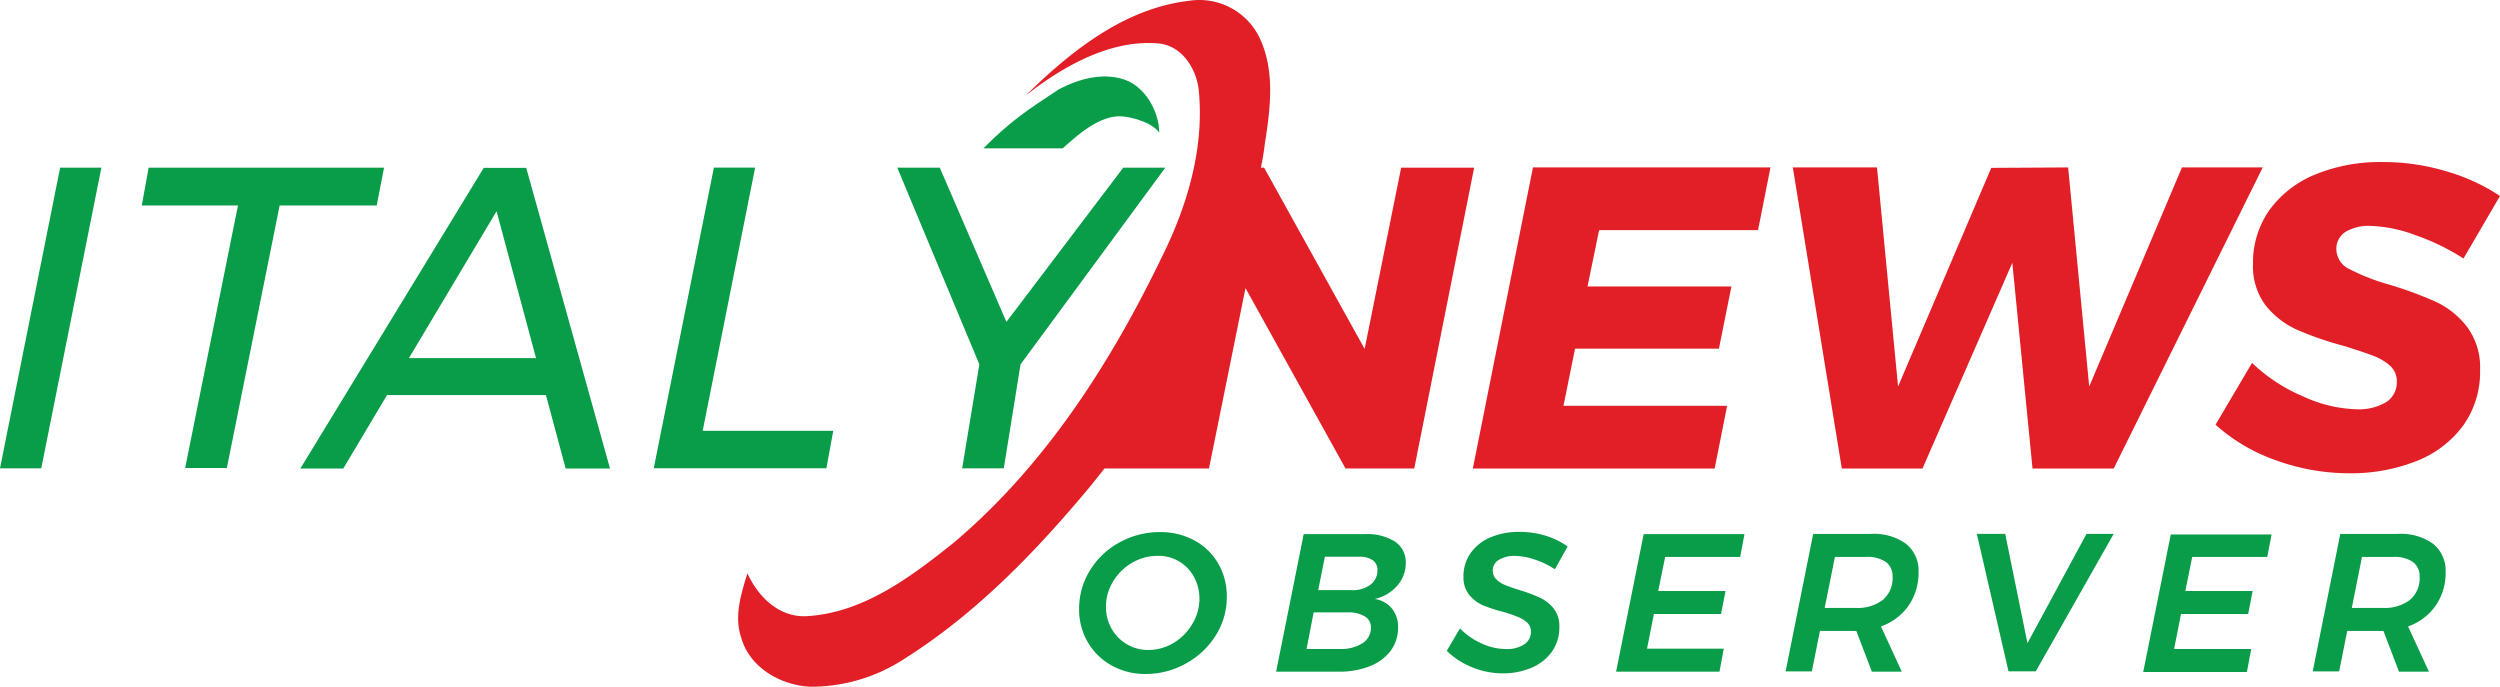
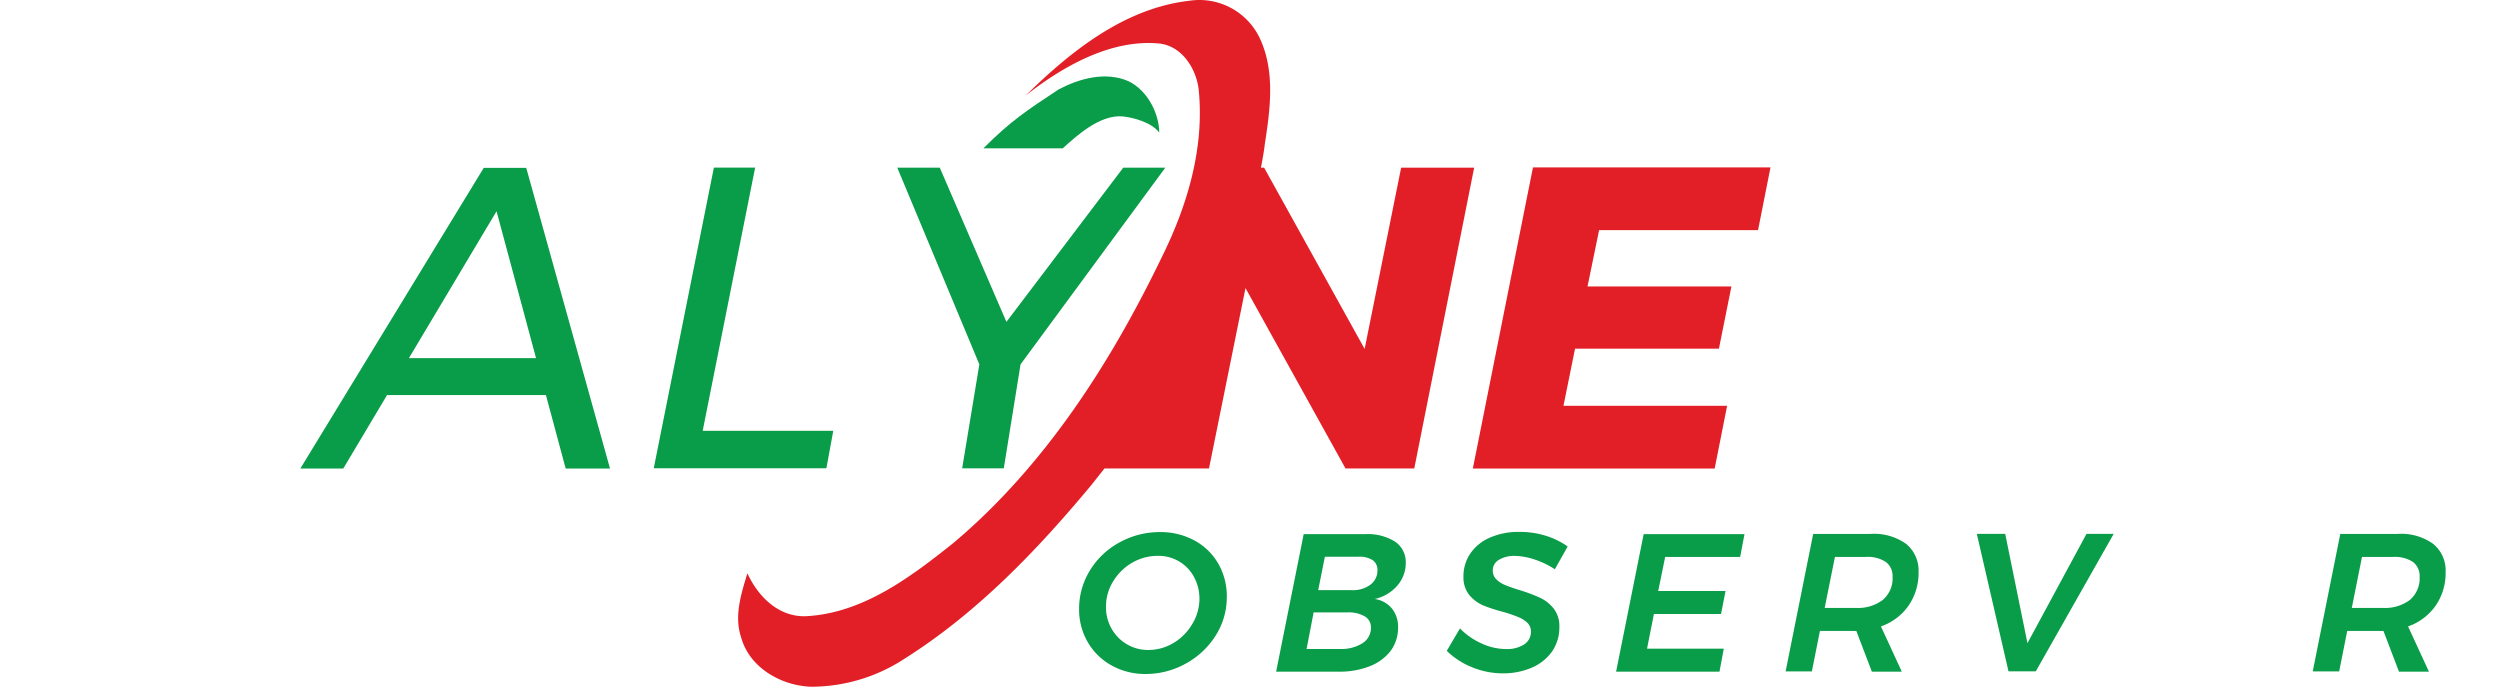
<svg xmlns="http://www.w3.org/2000/svg" xmlns:ns1="http://sodipodi.sourceforge.net/DTD/sodipodi-0.dtd" xmlns:ns2="http://www.inkscape.org/namespaces/inkscape" id="Layer_1" data-name="Layer 1" viewBox="0 0 399.96 109.866" ns1:docname="ItalyNewsObserver-logo-b24-SVG_cropped.svg" width="399.96" height="109.866" ns2:version="0.92.3 (2405546, 2018-03-11)">
  <defs id="defs4">
    <style id="style2">.cls-1{fill:#099c49;}.cls-2{fill:#e21f26;}</style>
  </defs>
  <path class="cls-1" d="m 191.09,86.466 a 9.69,9.69 0 0 1 3.81,3.7 10.4,10.4 0 0 1 1.37,5.29 11.48,11.48 0 0 1 -1.76,6.19 13,13 0 0 1 -4.74,4.48 13.12,13.12 0 0 1 -6.45,1.7 11,11 0 0 1 -5.49,-1.37 9.9,9.9 0 0 1 -3.81,-3.73 10.32,10.32 0 0 1 -1.38,-5.3 11.59,11.59 0 0 1 1.75,-6.19 12.47,12.47 0 0 1 4.77,-4.49 13.3,13.3 0 0 1 6.47,-1.62 11.28,11.28 0 0 1 5.46,1.34 z m -9.93,3.54 a 8.6,8.6 0 0 0 -3.07,3 7.63,7.63 0 0 0 -1.15,4.08 6.94,6.94 0 0 0 0.9,3.5 6.67,6.67 0 0 0 2.44,2.48 6.6,6.6 0 0 0 3.43,0.92 7.84,7.84 0 0 0 4,-1.1 8.56,8.56 0 0 0 3,-3 7.76,7.76 0 0 0 1.18,-4.06 7.23,7.23 0 0 0 -0.86,-3.5 6.42,6.42 0 0 0 -2.38,-2.5 6.47,6.47 0 0 0 -3.37,-0.9 8.16,8.16 0 0 0 -4.12,1.08 z" id="path6" ns2:connector-curvature="0" style="fill:#099c49" />
  <path class="cls-1" d="m 222.67,97.336 a 4.6,4.6 0 0 1 1,3 6.25,6.25 0 0 1 -1.18,3.78 7.67,7.67 0 0 1 -3.33,2.46 13.13,13.13 0 0 1 -5,0.88 h -10 l 4.41,-22 h 9.8 a 8.26,8.26 0 0 1 4.79,1.18 3.94,3.94 0 0 1 1.74,3.4 5.46,5.46 0 0 1 -1.36,3.66 6.63,6.63 0 0 1 -3.61,2.13 4.36,4.36 0 0 1 2.74,1.51 z m -4.68,5.56 a 2.9,2.9 0 0 0 1.34,-2.52 2,2 0 0 0 -1,-1.77 5.09,5.09 0 0 0 -2.77,-0.63 h -5.4 l -1.13,5.85 h 5.32 a 6.35,6.35 0 0 0 3.64,-0.93 z m 1.26,-9.36 a 2.81,2.81 0 0 0 1.12,-2.33 1.85,1.85 0 0 0 -0.77,-1.59 3.79,3.79 0 0 0 -2.22,-0.55 h -5.42 l -1.07,5.35 h 5.39 a 4.65,4.65 0 0 0 2.97,-0.88 z" id="path8" ns2:connector-curvature="0" style="fill:#099c49" />
  <path class="cls-1" d="m 247.24,85.696 a 12.41,12.41 0 0 1 3.56,1.73 l -2.05,3.65 a 13.44,13.44 0 0 0 -3.31,-1.59 10.51,10.51 0 0 0 -3.08,-0.55 4.66,4.66 0 0 0 -2.54,0.62 1.93,1.93 0 0 0 -1,1.71 1.92,1.92 0 0 0 0.57,1.42 4.19,4.19 0 0 0 1.4,0.91 c 0.56,0.23 1.34,0.51 2.35,0.82 a 25.62,25.62 0 0 1 3.27,1.23 6.08,6.08 0 0 1 2.16,1.72 4.5,4.5 0 0 1 0.9,2.91 6.71,6.71 0 0 1 -1.2,4 7.65,7.65 0 0 1 -3.24,2.55 11.6,11.6 0 0 1 -4.66,0.9 12.9,12.9 0 0 1 -4.91,-1 12.23,12.23 0 0 1 -4,-2.6 l 2.11,-3.59 a 11.16,11.16 0 0 0 3.49,2.42 9.33,9.33 0 0 0 3.78,0.88 5.08,5.08 0 0 0 3,-0.74 2.36,2.36 0 0 0 1.08,-2.06 1.86,1.86 0 0 0 -0.57,-1.4 4.49,4.49 0 0 0 -1.44,-0.91 22.34,22.34 0 0 0 -2.34,-0.81 25.31,25.31 0 0 1 -3.36,-1.09 6.06,6.06 0 0 1 -2.18,-1.68 4.47,4.47 0 0 1 -0.9,-2.9 6.4,6.4 0 0 1 1.14,-3.75 7.23,7.23 0 0 1 3.17,-2.52 11.42,11.42 0 0 1 4.61,-0.88 13.94,13.94 0 0 1 4.19,0.6 z" id="path10" ns2:connector-curvature="0" style="fill:#099c49" />
  <path class="cls-1" d="m 278.4,89.096 h -12 l -1.11,5.45 h 10.77 l -0.72,3.68 H 264.6 l -1.1,5.55 h 12.28 l -0.69,3.68 h -16.54 l 4.41,-22 h 16.13 z" id="path12" ns2:connector-curvature="0" style="fill:#099c49" />
  <path class="cls-1" d="m 305.33,96.906 a 9,9 0 0 1 -4.41,3.31 l 3.34,7.24 h -4.79 l -2.49,-6.52 a 6.83,6.83 0 0 1 -0.79,0 h -5.03 l -1.29,6.48 h -4.2 l 4.41,-22 h 9.2 a 8.83,8.83 0 0 1 5.66,1.59 5.5,5.5 0 0 1 2,4.52 9.21,9.21 0 0 1 -1.61,5.38 z m -4.1,-0.94 a 4.54,4.54 0 0 0 1.55,-3.69 2.79,2.79 0 0 0 -1.09,-2.38 5.24,5.24 0 0 0 -3.13,-0.8 h -5 l -1.64,8.16 h 5 a 6.57,6.57 0 0 0 4.31,-1.29 z" id="path14" ns2:connector-curvature="0" style="fill:#099c49" />
  <path class="cls-1" d="m 333.81,85.406 h 4.35 l -12.47,22 h -4.36 l -5.07,-22 h 4.54 l 3.56,17.49 z" id="path16" ns2:connector-curvature="0" style="fill:#099c49" />
-   <path class="cls-1" d="m 362.72,89.096 h -12 l -1.1,5.45 h 10.77 l -0.72,3.68 h -10.74 l -1.11,5.6 h 12.34 l -0.69,3.68 h -16.59 l 4.41,-22 h 16.13 z" id="path18" ns2:connector-curvature="0" style="fill:#099c49" />
  <path class="cls-1" d="m 389.66,96.906 a 9,9 0 0 1 -4.41,3.31 l 3.34,7.24 h -4.79 l -2.49,-6.52 a 6.83,6.83 0 0 1 -0.79,0 h -5 l -1.29,6.48 H 370 l 4.41,-22 h 9.2 a 8.78,8.78 0 0 1 5.65,1.59 5.47,5.47 0 0 1 2,4.52 9.21,9.21 0 0 1 -1.6,5.38 z m -4.1,-0.94 a 4.53,4.53 0 0 0 1.54,-3.69 2.79,2.79 0 0 0 -1.08,-2.38 5.27,5.27 0 0 0 -3.14,-0.8 h -5 l -1.63,8.16 h 5 a 6.6,6.6 0 0 0 4.31,-1.29 z" id="path20" ns2:connector-curvature="0" style="fill:#099c49" />
-   <path class="cls-1" d="m 16.22,26.826 -9.62,48.1 H 0 l 9.62,-48.1 z" id="path22" ns2:connector-curvature="0" style="fill:#099c49" />
-   <path class="cls-1" d="m 61.44,26.826 -1.17,6.05 H 44.74 l -8.45,42 h -6.67 l 8.45,-42 H 22.68 l 1.1,-6.05 z" id="path24" ns2:connector-curvature="0" style="fill:#099c49" />
  <path class="cls-1" d="m 90.5,74.956 -3.16,-11.75 H 61.92 l -7,11.75 h -6.87 l 29.34,-48.1 h 6.8 l 13.4,48.1 z m -25.08,-17.66 h 20.34 l -6.32,-23.5 z" id="path26" ns2:connector-curvature="0" style="fill:#099c49" />
  <path class="cls-1" d="m 112.42,68.916 h 20.89 l -1.1,6 h -27.62 l 9.62,-48.1 h 6.6 z" id="path28" ns2:connector-curvature="0" style="fill:#099c49" />
  <path class="cls-1" d="m 186.43,26.826 -23.16,31.47 -2.68,16.63 h -6.66 l 2.75,-16.63 -13.13,-31.47 h 6.8 l 10.66,24.67 18.69,-24.67 z" id="path30" ns2:connector-curvature="0" style="fill:#099c49" />
  <path class="cls-2" d="m 224.16,26.826 -5.84,29 -16.08,-29 h -0.51 c 0.32,-1.66 0.54,-3 0.61,-3.72 0.89,-5.68 1.72,-11.86 -0.9,-17.21 a 10.7,10.7 0 0 0 -11.2,-5.77 c -10.37,1.2 -19,8.12 -26.18,15.19 6.12,-4.84 13.9,-9.14 21.54,-8.34 3.55,0.48 5.76,4 6.17,7.33 0.94,9.28 -1.76,18.47 -5.85,26.73 -8.22,17.04 -18.76,33.49 -33.34,45.79 -6.89,5.5 -14.57,11.32 -23.71,11.76 -4.34,0.12 -7.61,-3.17 -9.3,-6.87 -1,3.31 -2.15,6.83 -1,10.26 1.34,4.84 6.34,7.68 11.12,7.89 a 27.27,27.27 0 0 0 15,-4.47 c 11.58,-7.3 21.16,-17.28 29.87,-27.75 l 2.14,-2.7 h 16.72 l 5.84,-28.86 16,28.86 h 11 l 9.58,-48.12 z" id="path32" ns2:connector-curvature="0" style="fill:#e21f26" />
  <polygon class="cls-2" points="276.31,64.96 250.13,64.96 251.98,55.82 275,55.82 277,45.86 253.98,45.86 255.83,36.85 281.26,36.85 283.25,26.82 245.25,26.82 235.63,74.99 274.32,74.99 " id="polygon34" style="fill:#e21f26" transform="translate(0,-0.034)" />
-   <polygon class="cls-2" points="330.87,26.82 318.57,26.89 303.66,61.87 300.29,26.82 286.82,26.82 294.66,74.99 307.57,74.99 321.94,42.08 325.17,74.99 338.16,74.99 362,26.82 349.08,26.82 334.24,61.87 " id="polygon36" style="fill:#e21f26" transform="translate(0,-0.034)" />
-   <path class="cls-2" d="m 389.66,48.266 a 61.29,61.29 0 0 0 -7.38,-2.72 33.5,33.5 0 0 1 -6.5,-2.54 3.56,3.56 0 0 1 -2,-3.37 3.22,3.22 0 0 1 1.58,-2.61 7.31,7.31 0 0 1 3.85,-0.89 22.52,22.52 0 0 1 7.18,1.47 36.21,36.21 0 0 1 7.73,3.75 l 5.84,-10 a 30.78,30.78 0 0 0 -8.59,-3.95 34.93,34.93 0 0 0 -10.1,-1.48 27.37,27.37 0 0 0 -10.89,2 16.91,16.91 0 0 0 -7.32,5.7 14.52,14.52 0 0 0 -2.61,8.62 10.3,10.3 0 0 0 2.06,6.67 13.57,13.57 0 0 0 5,3.85 51.72,51.72 0 0 0 7.35,2.54 c 2.06,0.64 3.65,1.17 4.74,1.58 a 8.46,8.46 0 0 1 2.75,1.61 3.24,3.24 0 0 1 1.1,2.51 3.76,3.76 0 0 1 -1.71,3.34 8.62,8.62 0 0 1 -4.75,1.13 21.72,21.72 0 0 1 -8.62,-2.1 26.65,26.65 0 0 1 -8.08,-5.32 l -5.84,9.89 a 28.68,28.68 0 0 0 9.71,5.71 34.45,34.45 0 0 0 11.75,2.06 28.42,28.42 0 0 0 10.52,-1.89 16.9,16.9 0 0 0 7.56,-5.64 14.65,14.65 0 0 0 2.78,-9 10.8,10.8 0 0 0 -2.09,-6.91 13.56,13.56 0 0 0 -5.02,-4.01 z" id="path38" ns2:connector-curvature="0" style="fill:#e21f26" />
  <path class="cls-1" d="m 169.34,14.316 c 3.35,-1.77 7.54,-2.92 11.19,-1.33 3.14,1.5 4.93,5.32 4.93,8.23 -1.17,-1.61 -4.1,-2.41 -5.81,-2.59 -3.69,-0.35 -7.45,3.15 -9.63,5.1 h -12.69 c 4.37,-4.38 6.95,-6.06 12.01,-9.41 z" id="path40" ns2:connector-curvature="0" style="fill:#099c49" />
</svg>